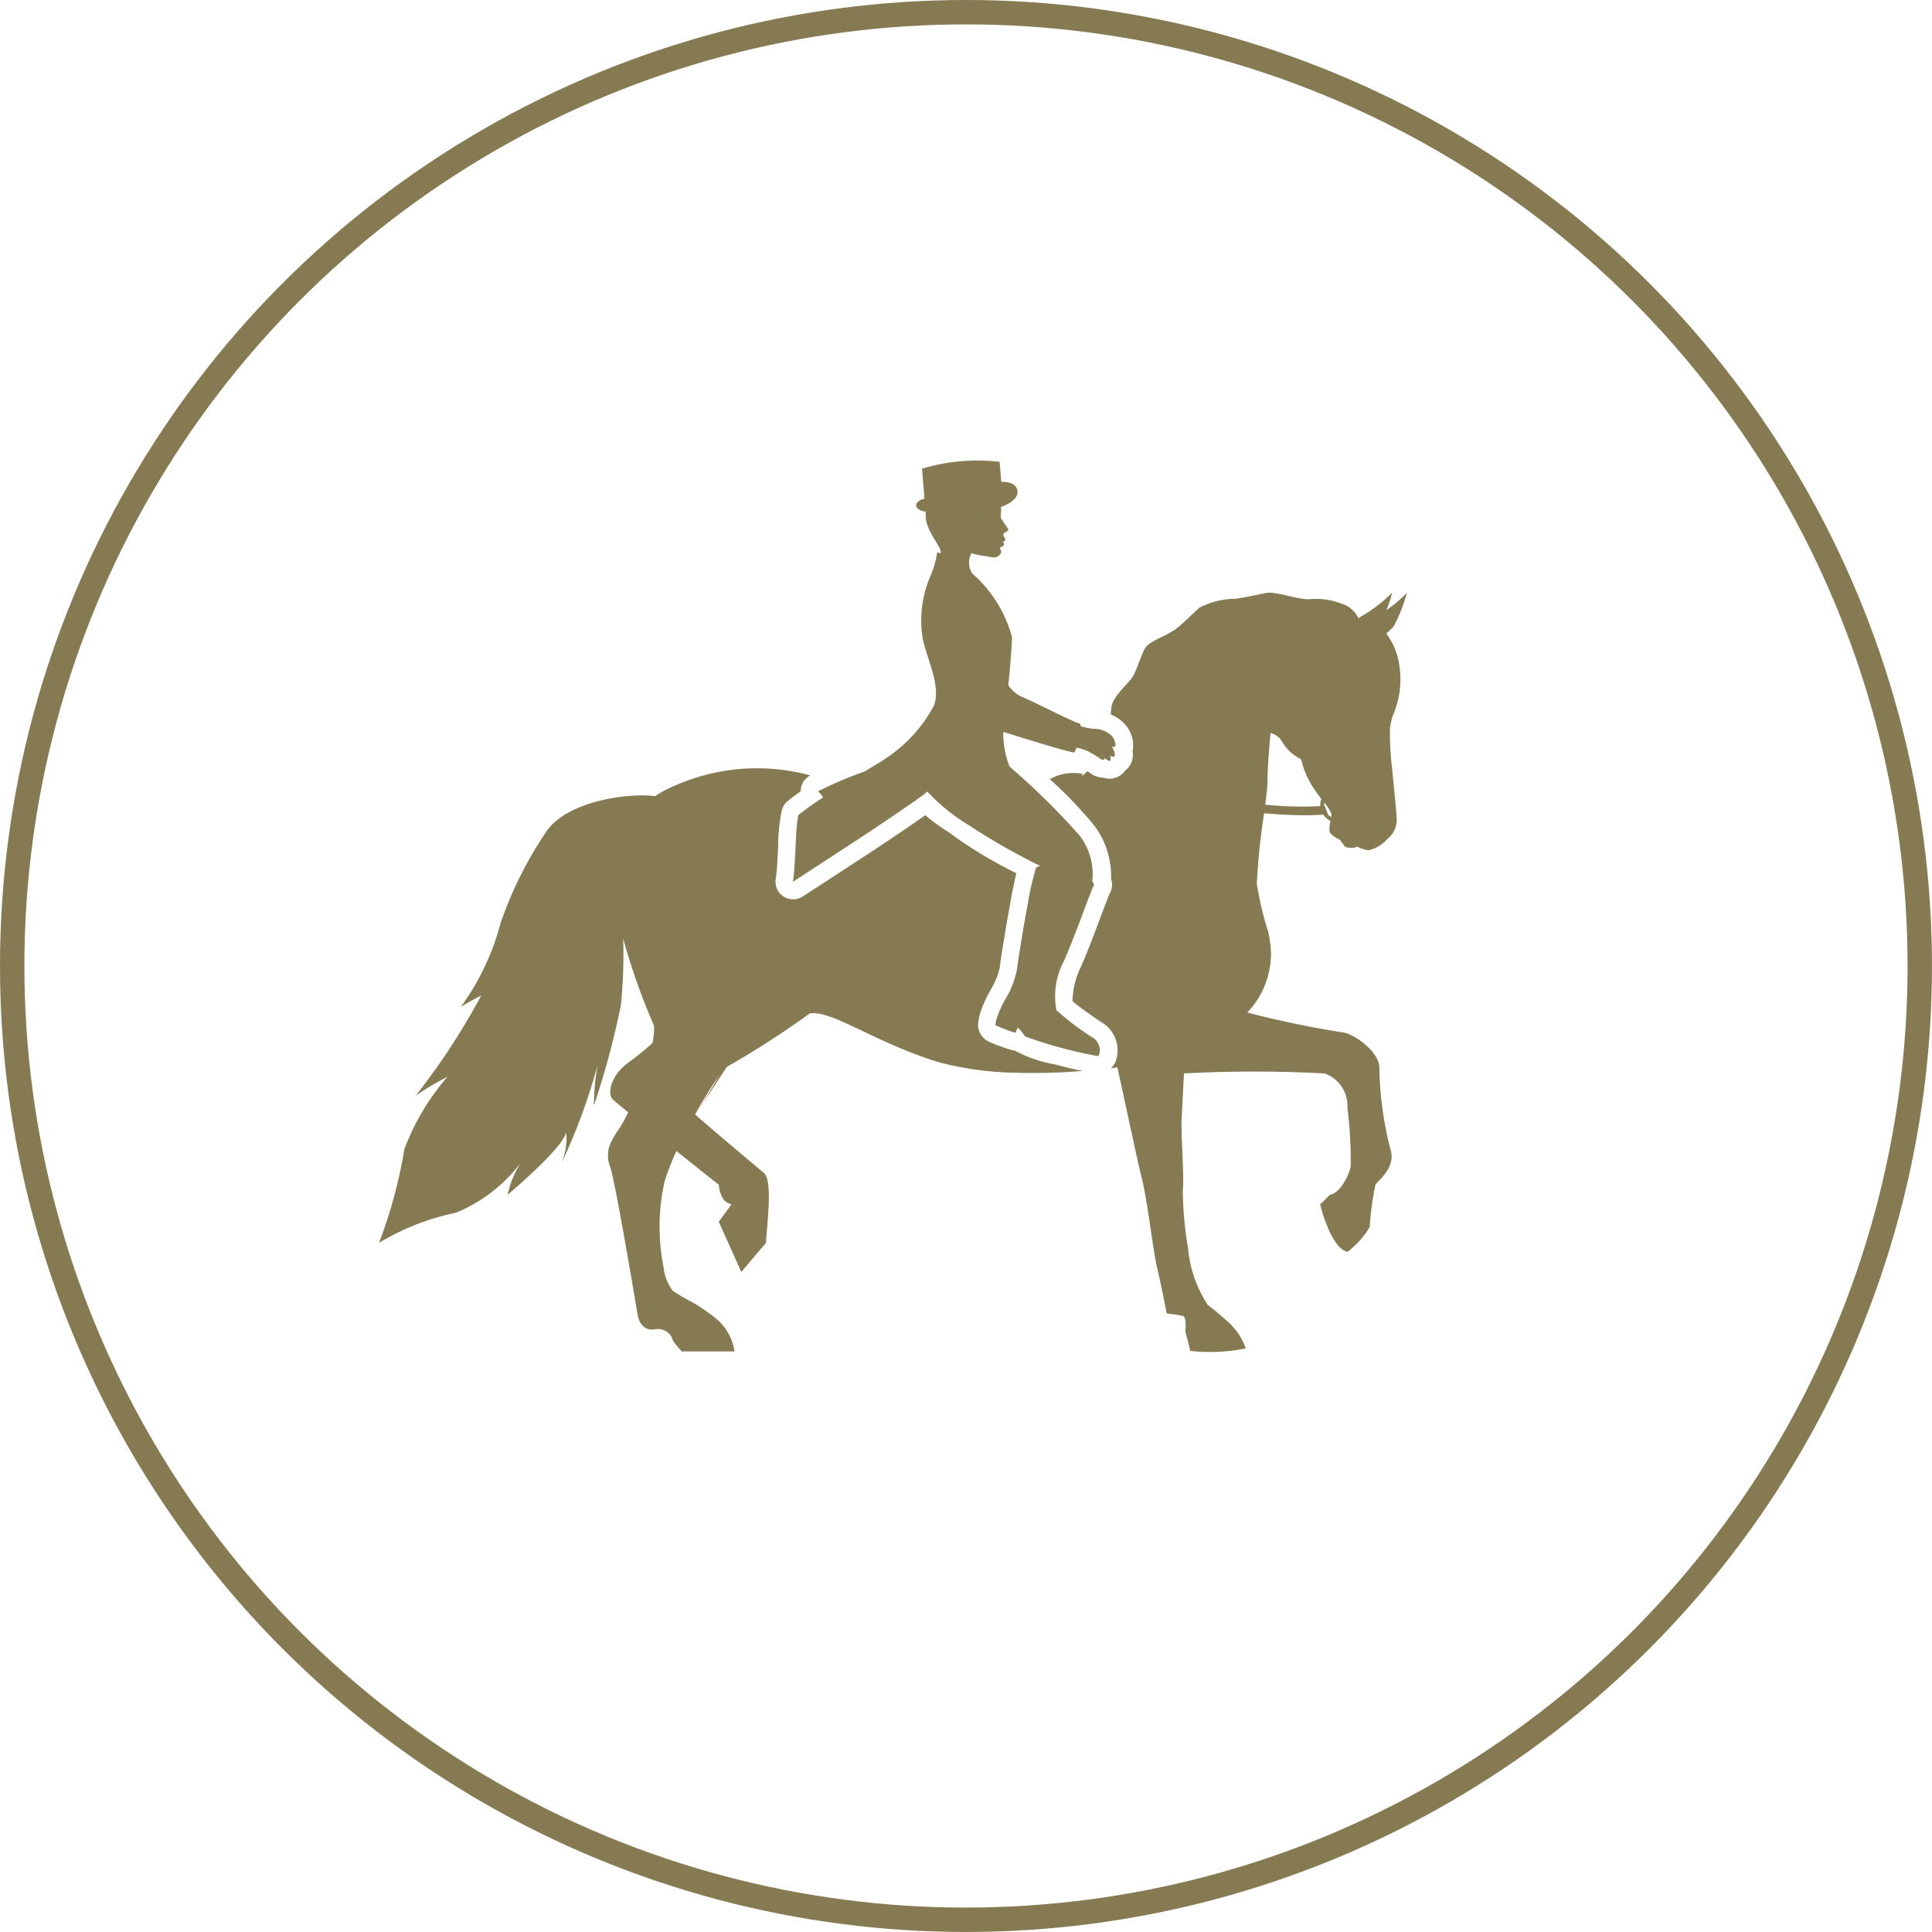
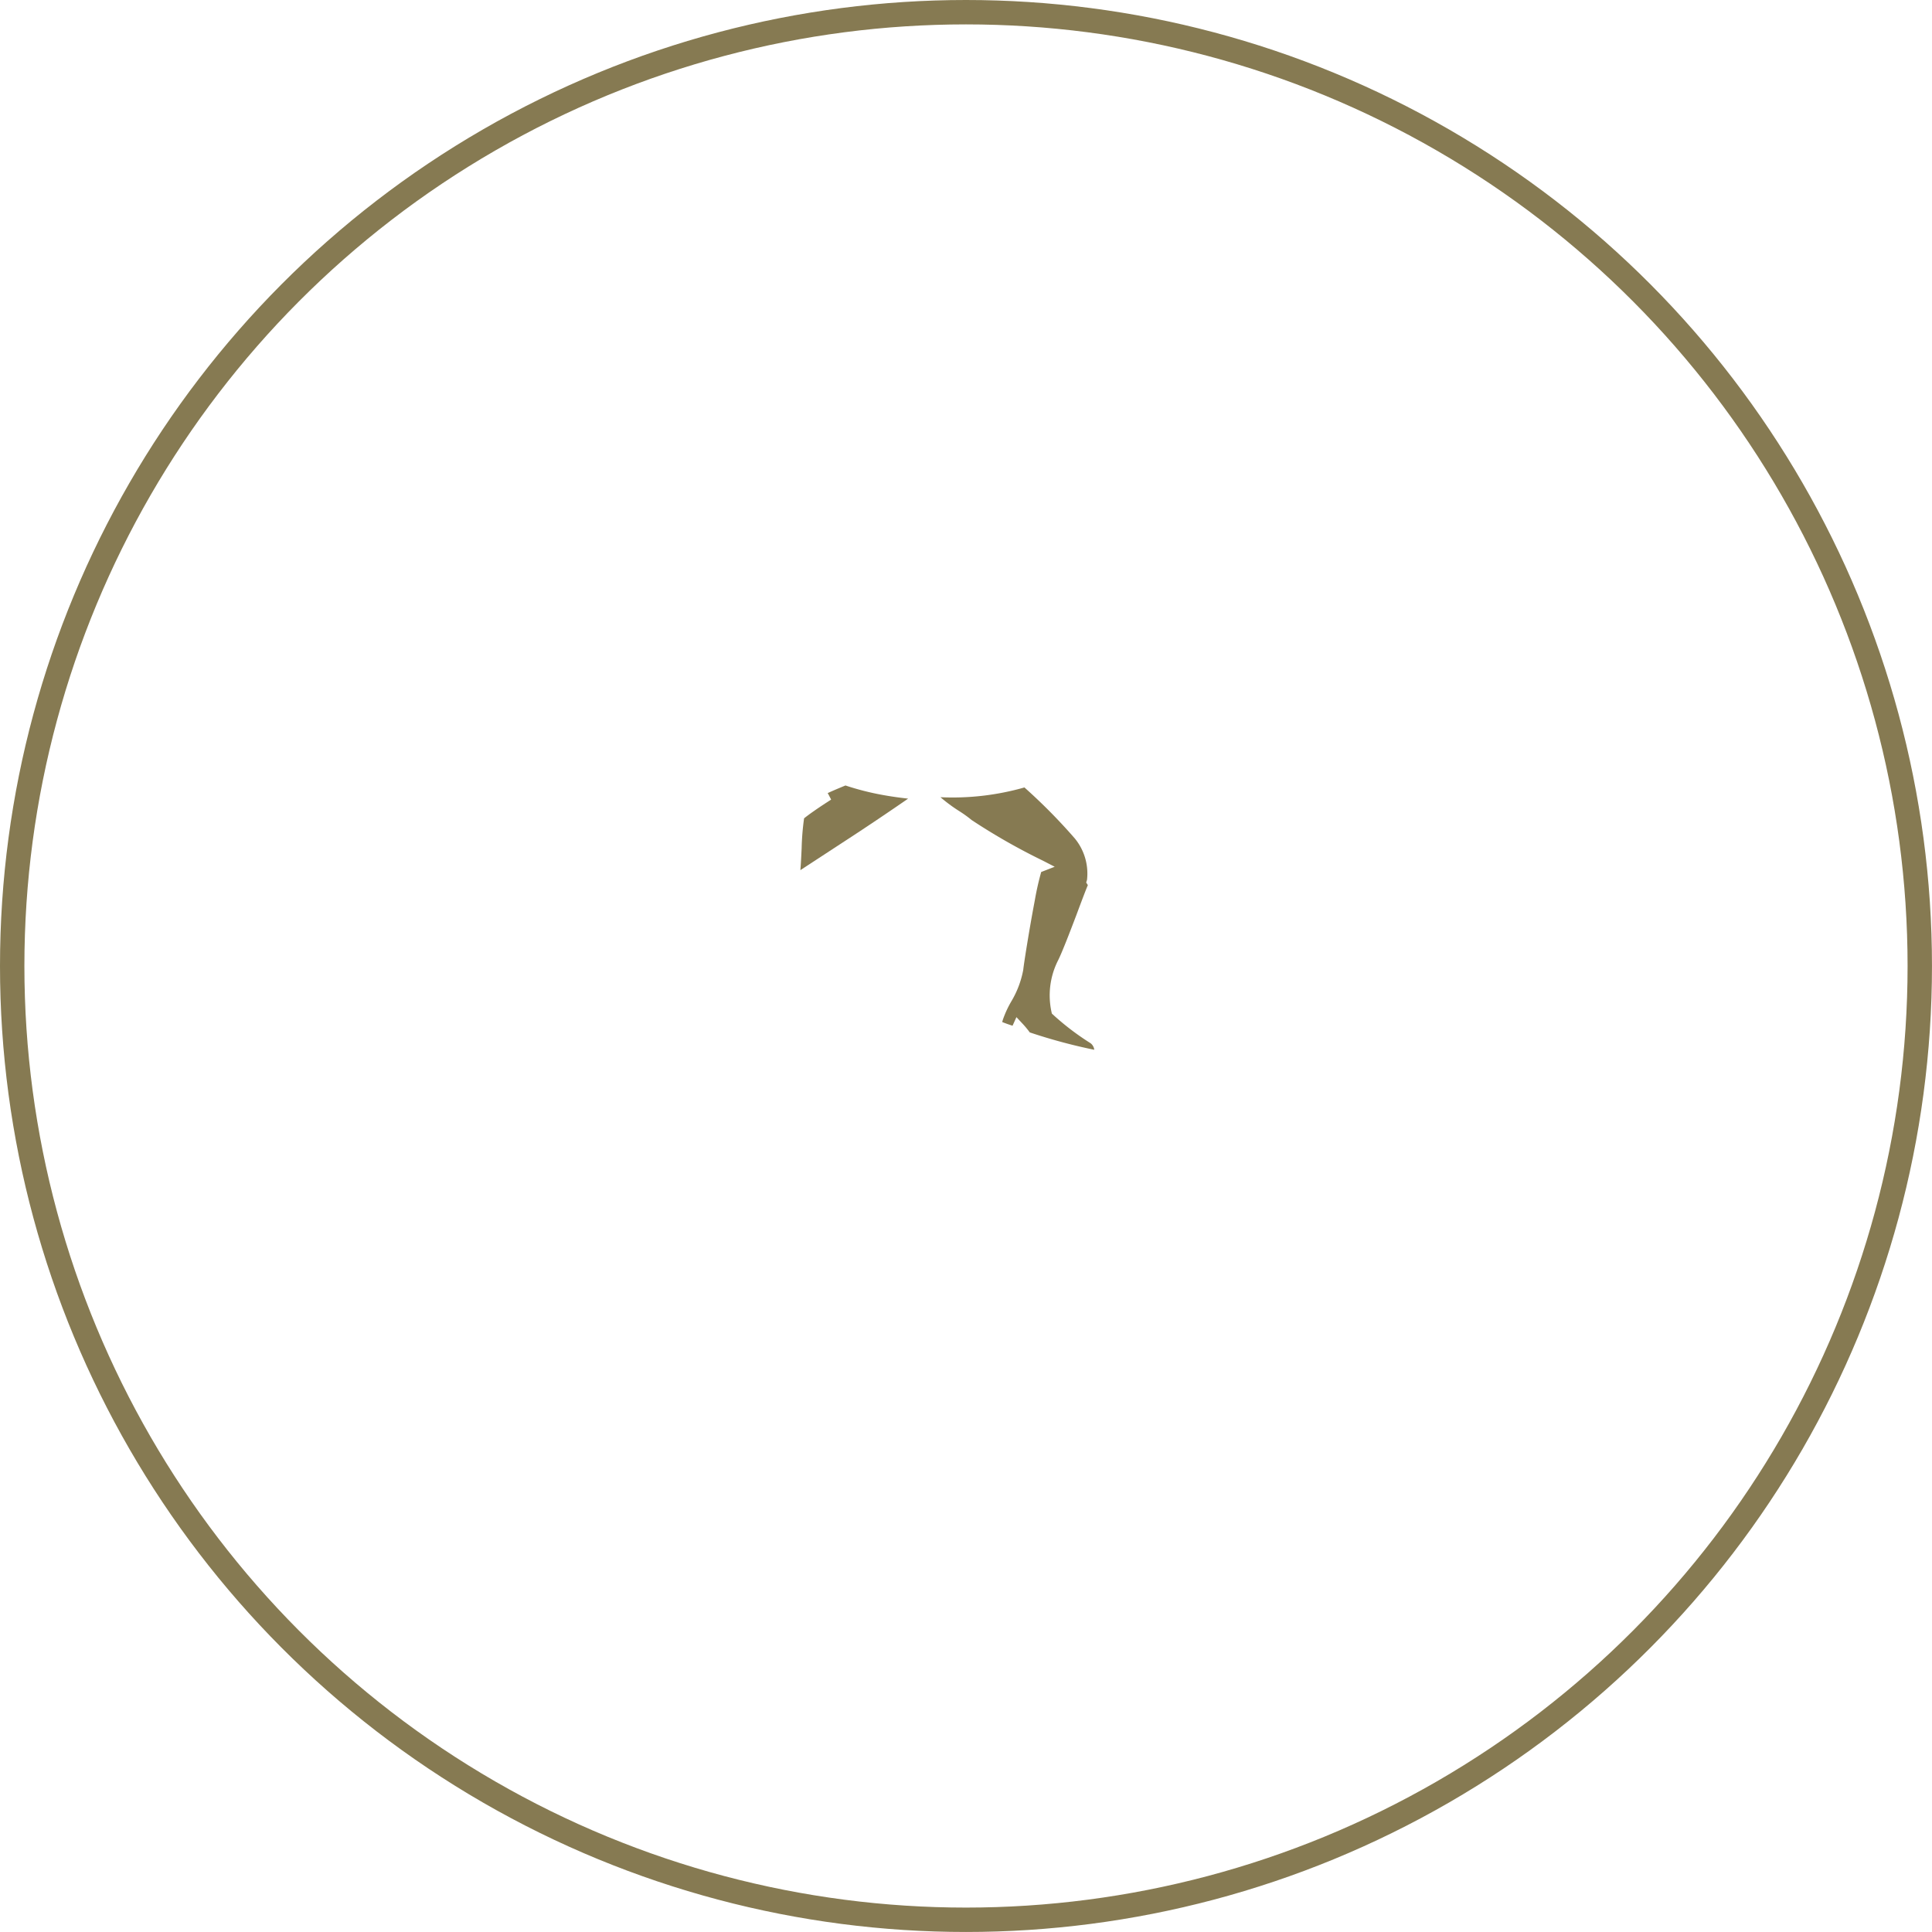
<svg xmlns="http://www.w3.org/2000/svg" width="79.201" height="79.201" viewBox="0 0 79.201 79.201">
  <g id="Groupe_402" data-name="Groupe 402" transform="translate(-1366.226 -574.266)">
    <g id="Ellipse_1" data-name="Ellipse 1" transform="translate(1366.226 574.266)" fill="none" stroke="#867a52" stroke-width="1">
      <circle cx="39.6" cy="39.6" r="39.6" stroke="none" />
      <circle cx="39.6" cy="39.6" r="39.1" fill="none" />
    </g>
-     <path id="Tracé_529" data-name="Tracé 529" d="M3912.933,229.7a1.033,1.033,0,0,0-.765-.313,2.621,2.621,0,0,1-.53-.109.248.248,0,0,0-.03-.1c-.333-.092-2.058-.986-2.4-1.109a1.36,1.36,0,0,1-.54-.467c.062-.621.122-1.322.155-1.949a5.253,5.253,0,0,0-1.634-2.636.81.81,0,0,1-.033-.829l.023.005.07.021c.088.022.173.041.261.059s.173.027.26.035a1.167,1.167,0,0,0,.371.048c.157-.03.266-.206.226-.278s-.062-.105-.021-.132a.468.468,0,0,1,.05-.033.1.1,0,0,0,.072-.042c.041-.054.01-.14-.046-.136.052-.009.148-.071.116-.149-.005-.012-.011-.019-.019-.02h0c-.015-.037-.038-.073-.049-.1-.023-.056.012-.11.073-.138s.149-.081.119-.134c-.015-.024-.274-.4-.3-.445a2.338,2.338,0,0,1,.01-.327.642.642,0,0,0-.011-.124v-.006a2.4,2.4,0,0,0,.25-.107,1.115,1.115,0,0,0,.308-.222.488.488,0,0,0,.109-.179.37.37,0,0,0,0-.221.42.42,0,0,0-.286-.258,1.043,1.043,0,0,0-.353-.043l-.011,0-.068-.82a7.855,7.855,0,0,0-3.182.281l.083,1h0l.013.157c0,.016-.031.067.006.078h0c-.037-.011-.022-.261,0,0h0a.22.22,0,0,0-.041.008.423.423,0,0,0-.271.169.157.157,0,0,0-.029.109.169.169,0,0,0,.053.1.474.474,0,0,0,.169.1c.056.017.113.031.169.044,0,.071,0,.14,0,.207.034.6.585,1.152.615,1.422h0c0,.031.008.044,0,.073a.776.776,0,0,0-.146-.031,3.563,3.563,0,0,1-.229.851h0l-.039.1a4.578,4.578,0,0,0-.349,2.4c.1.846.8,2.033.493,2.91a5.891,5.891,0,0,1-1.979,2.175c-.092.064-.178.122-.253.167-.139.083-.354.212-.61.368a17.146,17.146,0,0,0-1.916.816,1.456,1.456,0,0,1,.208.254,10.654,10.654,0,0,0-1.008.717c-.133.43-.107,1.981-.231,2.742l2.151-1.405c1.3-.838,2.719-1.816,3.145-2.121a2.012,2.012,0,0,0,.21-.178,7.939,7.939,0,0,0,1.653,1.348,27.284,27.284,0,0,0,2.972,1.7c-.052.02-.1.042-.159.066a10.932,10.932,0,0,0-.333,1.436h0c-.213,1.128-.431,2.51-.45,2.732a3.689,3.689,0,0,1-.455,1.19,4.4,4.4,0,0,0-.341.72,1.4,1.4,0,0,0-.091.386,5.734,5.734,0,0,0,.82.313l.1-.219a3.306,3.306,0,0,1,.3.369,17.708,17.708,0,0,0,2.984.806.176.176,0,0,0,.051-.072.609.609,0,0,0-.233-.664,10.746,10.746,0,0,1-1.522-1.15,3.086,3.086,0,0,1,.28-1.957c.169-.343.476-1.143.749-1.859h0c.242-.649.459-1.224.519-1.331-.024-.043-.05-.086-.077-.128a2.611,2.611,0,0,0-.527-1.891,30.158,30.158,0,0,0-2.865-2.818,3.691,3.691,0,0,1-.255-1.422c.665.211,2.593.814,2.91.847a1.667,1.667,0,0,0,.09-.2,2.309,2.309,0,0,1,.481.154,4.971,4.971,0,0,1,.536.327c.063.049.179.013.129-.075.116.119.207.164.24.123a.212.212,0,0,0-.027-.213c.111.081.172.061.206.027s-.024-.251-.12-.389c.1.045.139-.005.158-.038A.743.743,0,0,0,3912.933,229.7Z" transform="translate(-2501.106 374.758)" fill="#867a52" />
    <g id="Groupe_374" data-name="Groupe 374" transform="translate(1381.764 598.56)">
      <path id="Tracé_377" data-name="Tracé 377" d="M3901.888,304.748a10.477,10.477,0,0,0-.1,1.224c-.014.307-.029.62-.052.9l1.723-1.126c.983-.636,2.054-1.362,2.694-1.806-.357-.039-.711-.089-1.059-.153h0a11.092,11.092,0,0,1-1.51-.386c-.345.141-.577.242-.729.313a.734.734,0,0,1,.042.073l.1.192-.18.117C3902.387,304.376,3902.07,304.6,3901.888,304.748Z" transform="translate(-3884.463 -295.495)" fill="#867a52" />
      <path id="Tracé_378" data-name="Tracé 378" d="M3943.827,305.995a23.04,23.04,0,0,0-2.066-2.092,10.74,10.74,0,0,1-3.443.4,6.564,6.564,0,0,0,.769.569,5.05,5.05,0,0,1,.514.37,25.556,25.556,0,0,0,2.924,1.666l.477.246-.5.194-.054.021a11.846,11.846,0,0,0-.261,1.156l-.027.145c-.216,1.149-.429,2.5-.447,2.707a3.918,3.918,0,0,1-.492,1.3,4.187,4.187,0,0,0-.317.671,1.587,1.587,0,0,0-.054.172c.1.04.261.1.424.151l.159-.352.247.264a3.882,3.882,0,0,1,.3.362,22.736,22.736,0,0,0,2.644.712.405.405,0,0,0-.147-.266,10.69,10.69,0,0,1-1.591-1.217,3.172,3.172,0,0,1,.263-2.2c.158-.32.449-1.072.74-1.837.268-.721.4-1.062.472-1.231l-.008-.012-.06-.094.033-.107A2.266,2.266,0,0,0,3943.827,305.995Z" transform="translate(-3915.303 -295.916)" fill="#867a52" />
-       <path id="Tracé_379" data-name="Tracé 379" d="M3927.393,300.467c-.672-.382-.893-.88-1.046-.733-.09.086.162.573.591,1.059.166-.115.3-.21.392-.276C3927.349,300.5,3927.371,300.484,3927.393,300.467Z" transform="translate(-3905.194 -292.379)" fill="#867a52" />
-       <path id="Tracé_380" data-name="Tracé 380" d="M3819.341,311.23a5.41,5.41,0,0,1-1.665-.575.72.72,0,0,1-.168-.032c-.877-.277-1-.385-1.085-.465a.721.721,0,0,1-.239-.568,2.084,2.084,0,0,1,.132-.6,5.057,5.057,0,0,1,.409-.861,3.161,3.161,0,0,0,.348-.868c.021-.25.238-1.625.455-2.781l0-.021c.083-.443.159-.8.223-1.068a18.812,18.812,0,0,1-2.469-1.459,4.588,4.588,0,0,0-.408-.289,7.725,7.725,0,0,1-.853-.629c-.629.439-1.82,1.249-2.875,1.931l-2.15,1.4a.735.735,0,0,1-.79,0,.723.723,0,0,1-.319-.722c.052-.318.076-.824.1-1.313a7.307,7.307,0,0,1,.155-1.526.721.721,0,0,1,.216-.332,6.682,6.682,0,0,1,.552-.417.72.72,0,0,1,.338-.62l.057-.035a8.345,8.345,0,0,0-6.125.7c-.1.057-.186.115-.273.174l.03-.021c-1.054-.148-3.643.19-4.475,1.484a15.946,15.946,0,0,0-1.849,3.7,10.264,10.264,0,0,1-1.633,3.451c.463-.278.833-.462.833-.462a28.038,28.038,0,0,1-2.682,4.1,13.437,13.437,0,0,1,1.3-.771,9.777,9.777,0,0,0-1.764,2.958,19.977,19.977,0,0,1-1.042,3.852,9.968,9.968,0,0,1,3.144-1.233,6.332,6.332,0,0,0,2.65-2.033,4.235,4.235,0,0,0-.524,1.294s2.249-1.88,2.4-2.558a2.554,2.554,0,0,1-.258,1.405,24.413,24.413,0,0,0,1.552-4.178,9.232,9.232,0,0,0-.154,1.664,33.207,33.207,0,0,0,1.109-4.129,21.474,21.474,0,0,0,.091-2.7,27.3,27.3,0,0,0,1.264,3.57v0a2.992,2.992,0,0,1-.063.7,10.389,10.389,0,0,1-.891.734c-.861.587-.956,1.354-.749,1.572.046.047.29.252.642.538a5.5,5.5,0,0,1-.387.7,3.244,3.244,0,0,0-.259.423v0a1.237,1.237,0,0,0-.111,1.063c.185.379,1.048,5.538,1.141,6.092s.431.676.74.616a.632.632,0,0,1,.678.364.524.524,0,0,0,.092.187v0a3.27,3.27,0,0,0,.307.358h2.157a2.134,2.134,0,0,0-.882-1.444,6.371,6.371,0,0,0-.856-.575,8.514,8.514,0,0,1-.789-.463,1.987,1.987,0,0,1-.384-1s0,0,0,0a8.457,8.457,0,0,1,.049-3.5,11.591,11.591,0,0,1,.48-1.234c.925.738,1.738,1.383,1.738,1.383a1.323,1.323,0,0,0,.185.591.612.612,0,0,0,.338.214l-.523.711.926,2.063s.614-.739,1.015-1.2c0-.523.309-2.526-.093-2.865-.279-.236-1.785-1.49-2.809-2.385.249-.368.789-1.195,1.291-1.959a37.309,37.309,0,0,0,3.4-2.192c.916-.13,2.456,1.067,5.021,1.916.126.04.251.079.379.114a13.373,13.373,0,0,0,2.953.4.639.639,0,0,0,.088,0c.286.01.568.013.843.01h.089c.654-.006,1.273-.038,1.819-.082C3820.073,311.42,3819.6,311.3,3819.341,311.23Zm-14.75,2.067-.012-.011c.32-.575.664-1.133,1-1.628C3805.149,312.423,3804.769,313.024,3804.591,313.3Z" transform="translate(-3791.625 -291.888)" fill="#867a52" />
-       <path id="Tracé_381" data-name="Tracé 381" d="M3980.957,258.082a3.644,3.644,0,0,0,.285-2.112,2.754,2.754,0,0,0-.532-1.292,3.009,3.009,0,0,0,.31-.308,6.575,6.575,0,0,0,.534-1.36,5.986,5.986,0,0,1-.841.706,3.952,3.952,0,0,0,.237-.717,6.047,6.047,0,0,1-1.153.908c-.06.034-.142.082-.23.14a1.119,1.119,0,0,0-.7-.6,2.889,2.889,0,0,0-1.288-.181c-.407.046-1.41-.326-1.78-.256s-.924.2-1.271.239a3.3,3.3,0,0,0-1.479.365c-.315.277-.6.591-.948.861s-1.063.5-1.248.756-.383,1.046-.615,1.323-.717.731-.786,1.089a3.467,3.467,0,0,0-.038.352,1.523,1.523,0,0,1,.624.447,1.3,1.3,0,0,1,.271,1.07.789.789,0,0,1-.2.686,1.05,1.05,0,0,1-.1.09q-.02.029-.042.057a.789.789,0,0,1-.849.239.856.856,0,0,1-.523-.174c-.023-.018-.076-.052-.138-.09a2.932,2.932,0,0,1-.225.2c.009-.032.014-.061.025-.094a2,2,0,0,0-1.342.219,17.02,17.02,0,0,1,1.839,1.923,3.441,3.441,0,0,1,.672,2.161.717.717,0,0,1-.049.589c-.018.036-.109.252-.467,1.215l-.008.023c-.279.734-.592,1.548-.778,1.924a3.312,3.312,0,0,0-.277,1.269c.266.228.986.737,1.258.906a1.334,1.334,0,0,1,.508,1.566.872.872,0,0,1-.192.276l.265-.038c.339,1.516.788,3.7.986,4.479.262,1.032.465,2.99.644,3.74s.392,1.872.392,1.872a5.122,5.122,0,0,1,.669.1c.161.053.093.631.093.631s.031.116.078.293c.035.139.081.318.124.505a3.759,3.759,0,0,0,.538.042,7.236,7.236,0,0,0,1.74-.141,2.7,2.7,0,0,0-.868-1.207c-.268-.246-.531-.451-.689-.572a5.054,5.054,0,0,1-.813-2.352,14.349,14.349,0,0,1-.211-2.376c.064-.463-.09-2.466-.046-2.974.012-.155.048-.973.094-1.791a54.845,54.845,0,0,1,5.76,0,1.406,1.406,0,0,1,.939,1.409,17.548,17.548,0,0,1,.135,2.4,2.057,2.057,0,0,1-.164.464c-.166.338-.421.664-.688.7-.272.278-.4.4-.4.4s.425,1.789,1.12,1.942a3.568,3.568,0,0,0,.91-1.017,12.567,12.567,0,0,1,.235-1.731c.1-.179.855-.7.619-1.442a14.371,14.371,0,0,1-.458-3.329c.035-.678-1.084-1.459-1.541-1.485a39.122,39.122,0,0,1-3.869-.808,3.524,3.524,0,0,0,.969-2.376,4.291,4.291,0,0,0-.12-.95,13.278,13.278,0,0,1-.462-1.954,28.006,28.006,0,0,1,.3-2.888c.646.059,1.225.081,1.682.081.309,0,.561-.01.741-.025a.705.705,0,0,0,.272.242c.01.005.021.007.032.012a1.134,1.134,0,0,0-.039.468.972.972,0,0,0,.372.286c.115.057.2.276.286.318s.379.063.453-.021a1.461,1.461,0,0,0,.486.158,1.488,1.488,0,0,0,.766-.464,1,1,0,0,0,.385-.776c0-.24-.081-.987-.156-1.764h0q-.008-.082-.016-.164c-.006-.067-.012-.134-.018-.2a11.586,11.586,0,0,1-.086-1.672C3980.884,258.4,3980.919,258.247,3980.957,258.082Zm-2.95,3.667a14.437,14.437,0,0,1-2.257-.058c.053-.437.092-.8.092-1,0-.466.051-1.159.124-1.939a.739.739,0,0,1,.366.215.857.857,0,0,1,.115.153.144.144,0,0,0,.016.021l0,.008h0c.01.016.02.027.03.042l.046.069v0c.012.017.025.037.037.053a1.819,1.819,0,0,0,.467.418l0,0c.063.042.124.076.18.106a3.379,3.379,0,0,0,.415,1.031,6.263,6.263,0,0,0,.408.584A.705.705,0,0,0,3978.007,261.75Zm.447.45a.554.554,0,0,1-.147-.114h.009l-.024-.067-.087-.229-.022-.06-.02,0a.519.519,0,0,1,.009-.124,2.085,2.085,0,0,1,.28.436A.49.49,0,0,1,3978.454,262.2Z" transform="translate(-3939.418 -252.998)" fill="#867a52" />
    </g>
  </g>
</svg>